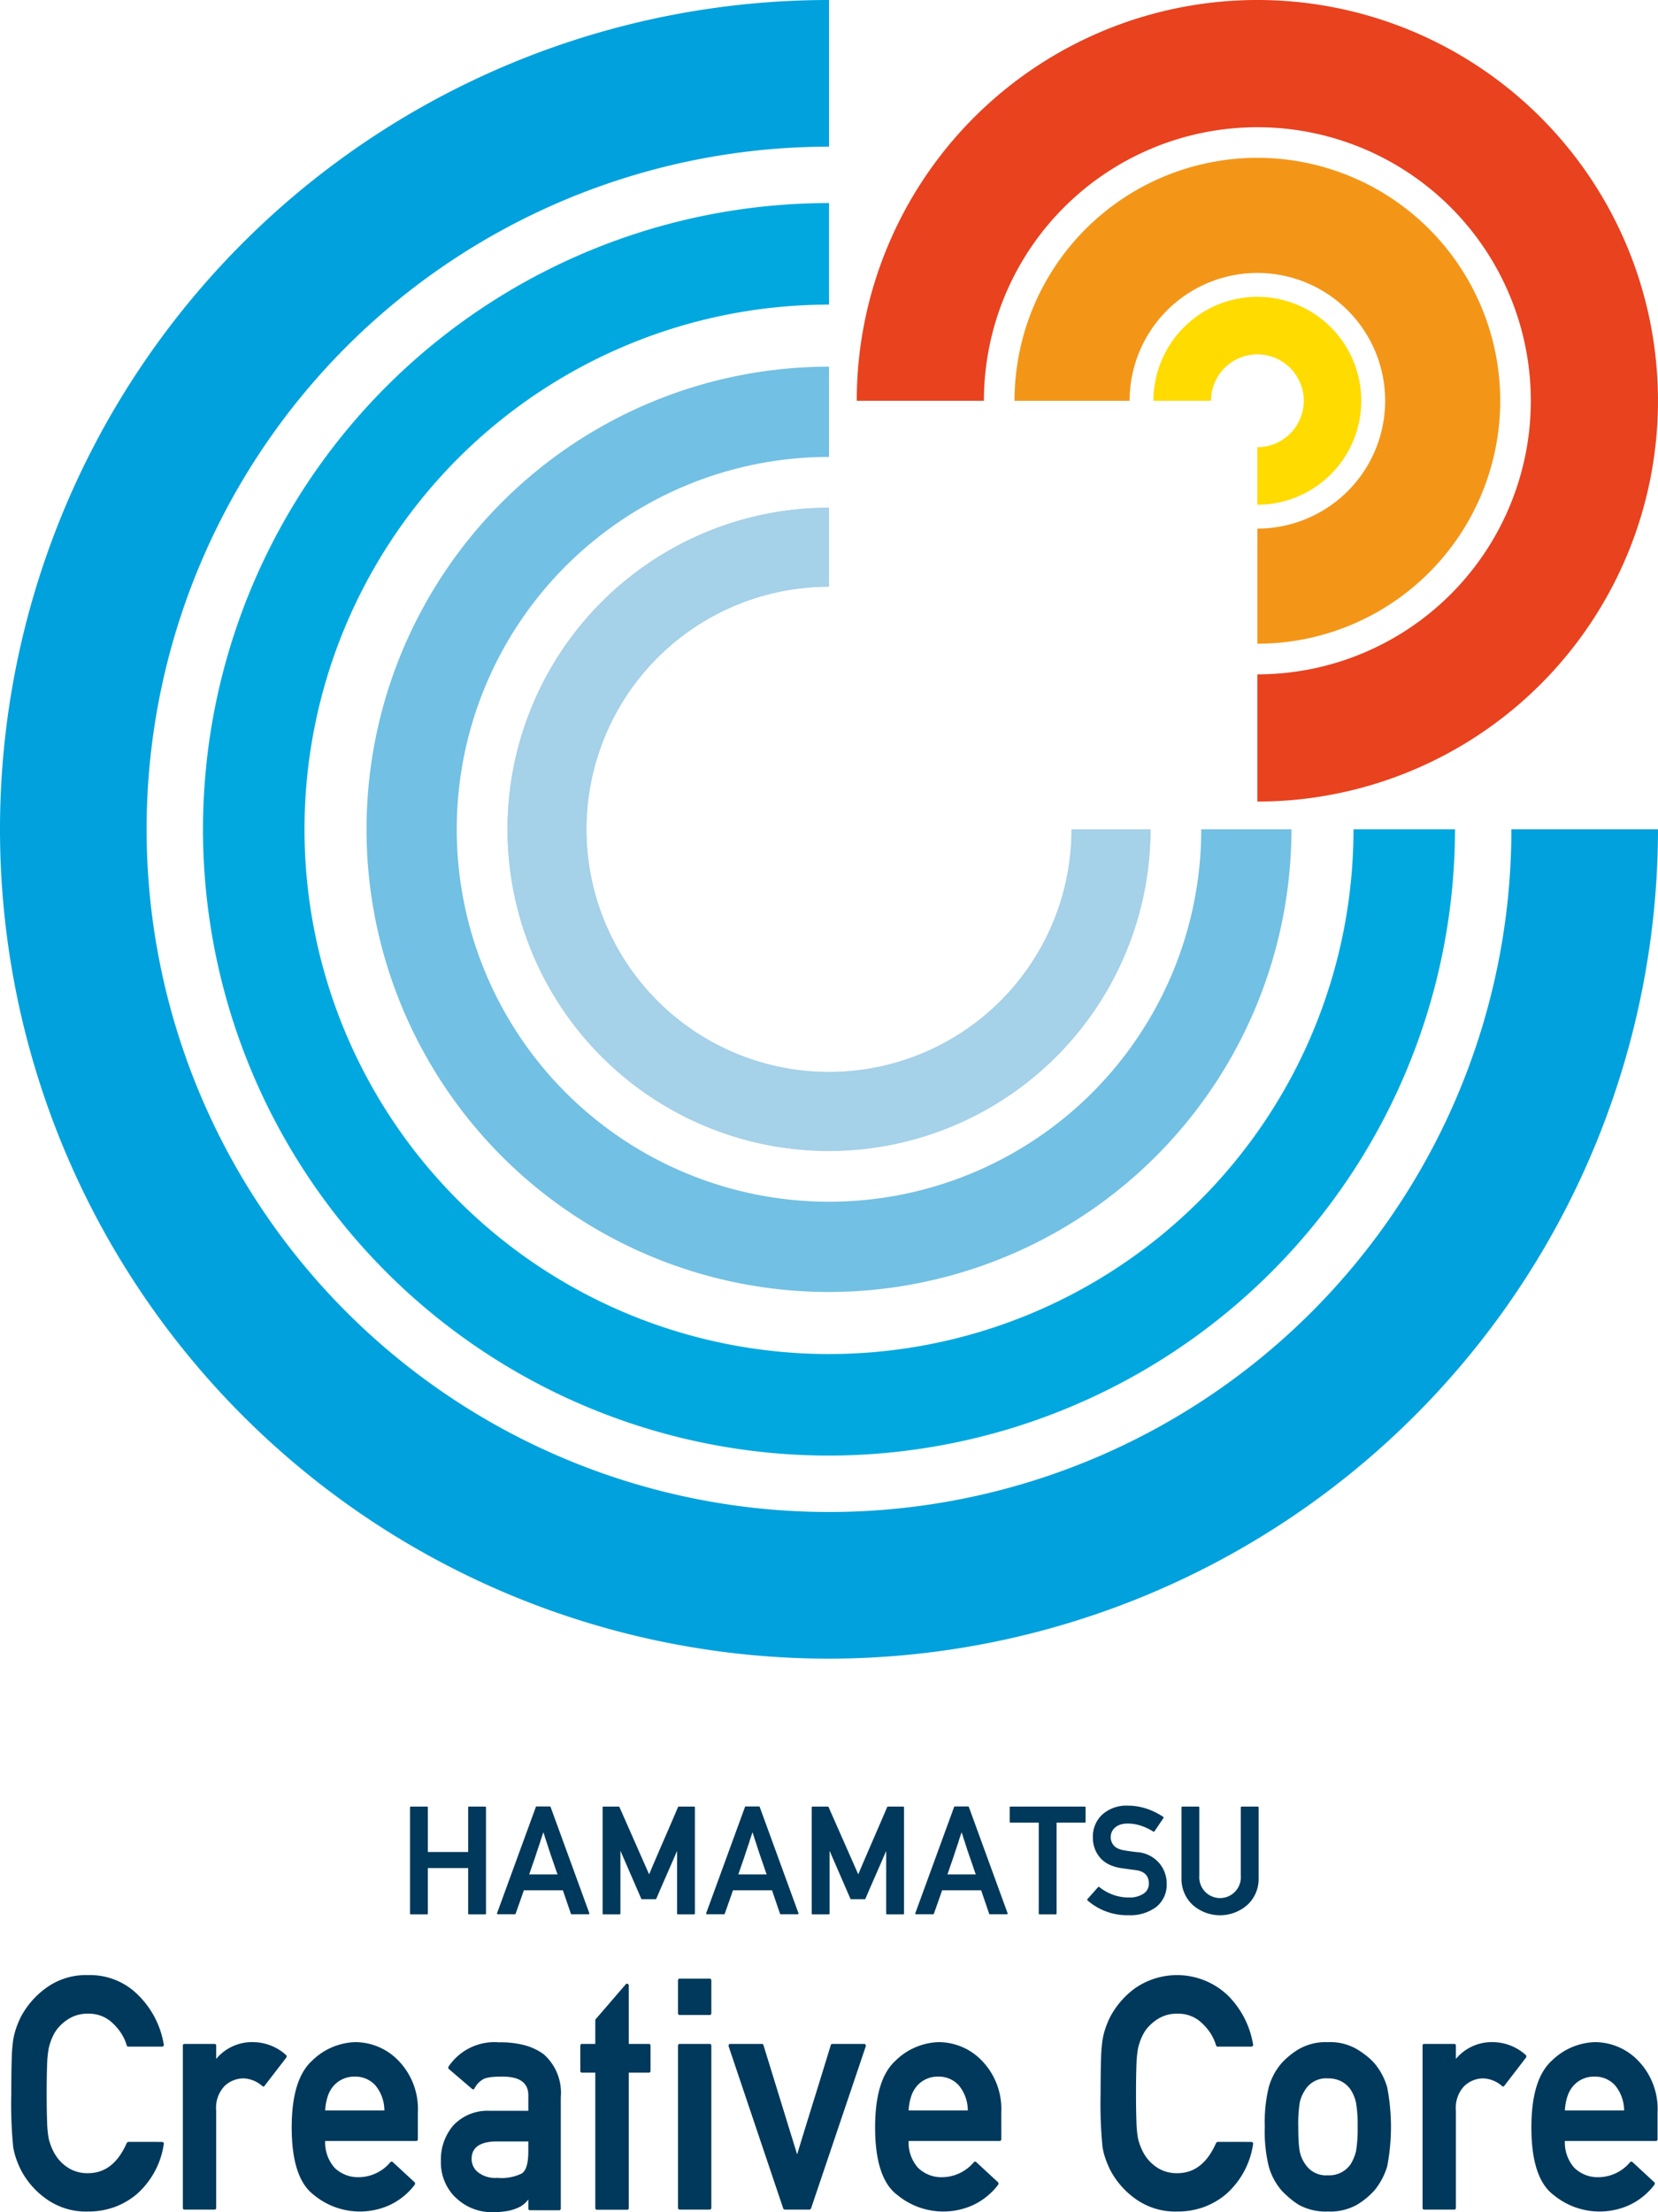
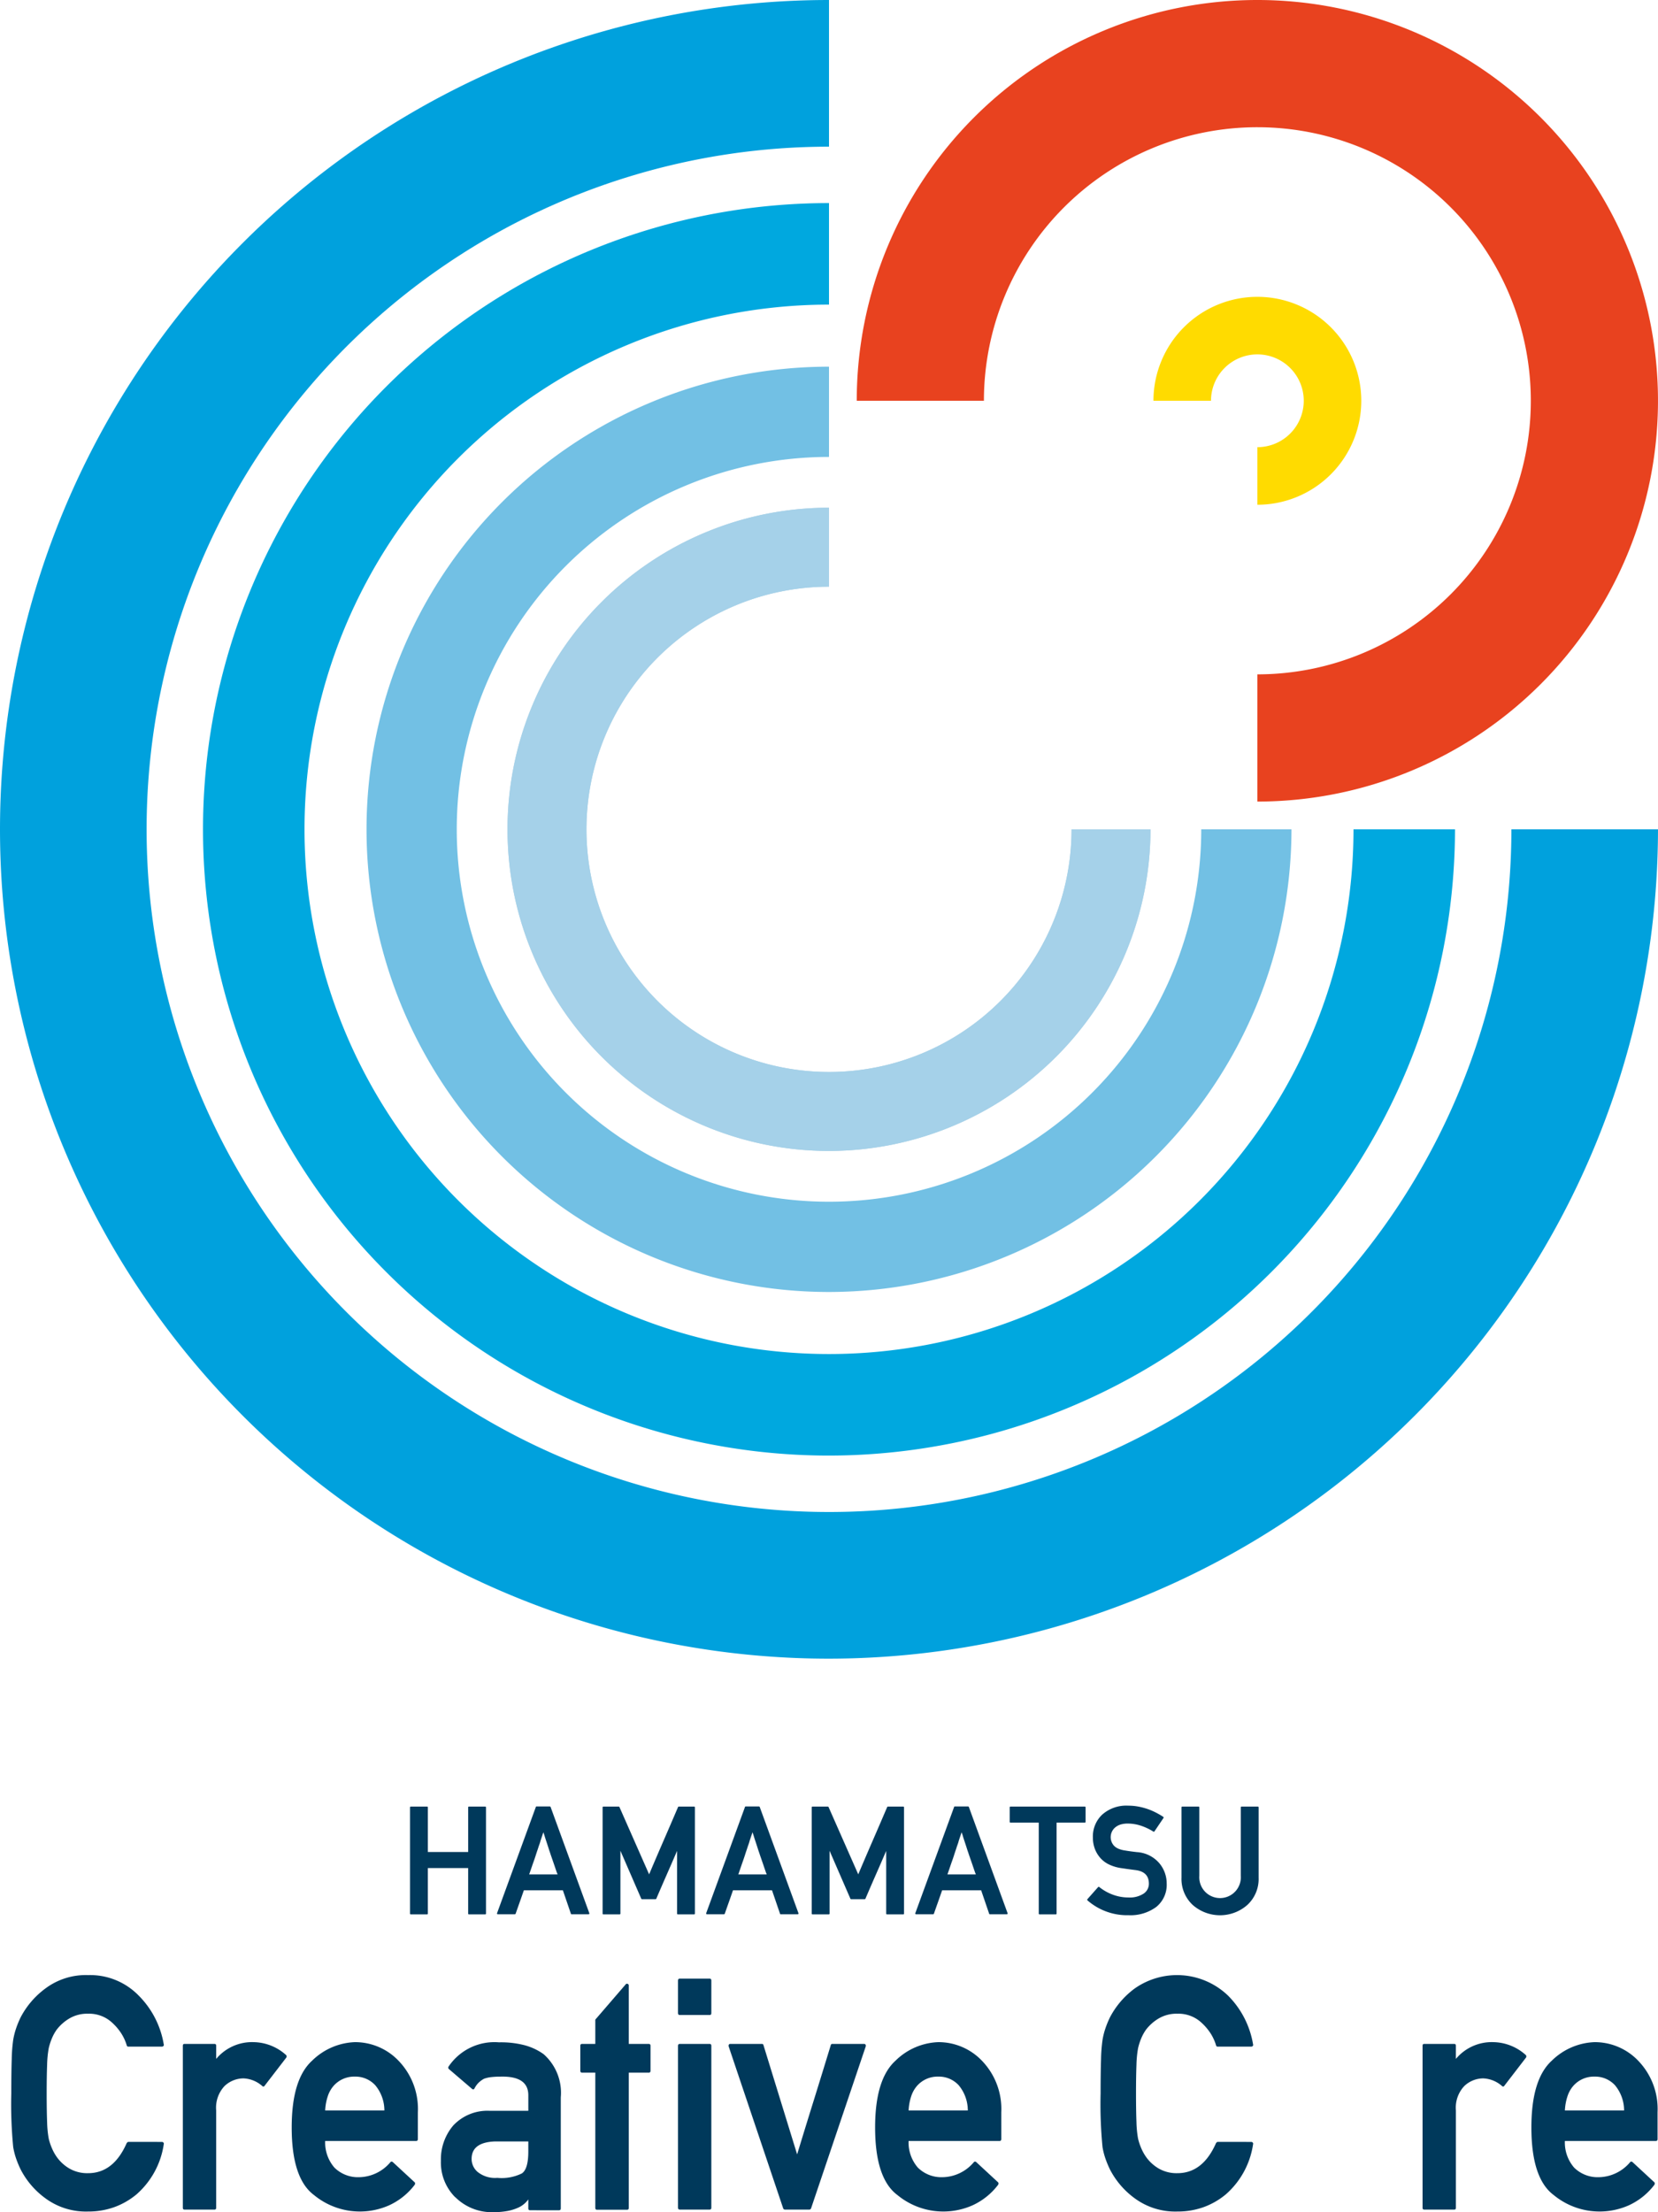
<svg xmlns="http://www.w3.org/2000/svg" width="57.93mm" height="77.261mm" viewBox="0 0 164.21 219.008">
  <g id="レイヤー_2" data-name="レイヤー 2">
    <g id="レイヤー_2-2" data-name="レイヤー 2">
      <g>
        <g>
          <path d="M16.042,212.054a.181.181,0,0,1,.146.071.169.169,0,0,1,.029.166,8.164,8.164,0,0,1-2.706,4.963,7.36,7.36,0,0,1-2.211,1.264,7.576,7.576,0,0,1-2.575.427,6.764,6.764,0,0,1-4.233-1.312,8.143,8.143,0,0,1-2.444-2.845,9.767,9.767,0,0,1-.451-1.082,7.163,7.163,0,0,1-.291-1.146,44.241,44.241,0,0,1-.189-5.31q0-2.071.043-3.383a15.936,15.936,0,0,1,.146-1.912,7.382,7.382,0,0,1,.291-1.153,9.446,9.446,0,0,1,.451-1.091,8.353,8.353,0,0,1,2.444-2.845,6.676,6.676,0,0,1,4.233-1.327,6.704,6.704,0,0,1,5.004,2.022,8.889,8.889,0,0,1,2.488,4.836.152.152,0,0,1-.029.158.189.189,0,0,1-.146.063h-3.331a.148.148,0,0,1-.16-.127,4.645,4.645,0,0,0-.539-1.177,5.303,5.303,0,0,0-.858-1.02,3.348,3.348,0,0,0-2.43-.933,3.486,3.486,0,0,0-1.862.475,4.426,4.426,0,0,0-1.236,1.09,4.279,4.279,0,0,0-.48.861,5.982,5.982,0,0,0-.32.988,10.474,10.474,0,0,0-.16,1.659q-.044,1.122-.044,2.813,0,1.723.044,2.837a10.431,10.431,0,0,0,.16,1.651,5.69,5.69,0,0,0,.328.972,4.549,4.549,0,0,0,.473.846,4.02,4.02,0,0,0,1.236,1.13,3.537,3.537,0,0,0,1.862.466q2.517,0,3.826-2.986a.933.933,0,0,1,.073-.071.131.131,0,0,1,.087-.04Z" style="fill: #00395b" />
          <path d="M18.268,218.755c-.106,0-.16-.063-.16-.189V202.54c0-.126.053-.189.16-.189h2.982c.106,0,.16.063.16.189v1.296a4.621,4.621,0,0,1,3.724-1.659,4.905,4.905,0,0,1,3.186,1.264.18.18,0,0,1,.065.127.211.211,0,0,1-.036.143l-2.139,2.781a.14.14,0,0,1-.233.031,2.992,2.992,0,0,0-1.862-.759,2.741,2.741,0,0,0-1.877.759,3.133,3.133,0,0,0-.829,2.418v9.625c0,.126-.054.189-.16.189Z" style="fill: #00395b" />
          <path d="M41.385,211.77c0,.127-.058.189-.175.189H32.205a3.792,3.792,0,0,0,.917,2.64,3.316,3.316,0,0,0,2.43.948,4.138,4.138,0,0,0,3.113-1.485.127.127,0,0,1,.102-.056.17.17,0,0,1,.131.04l2.153,1.991a.154.154,0,0,1,.058.126.247.247,0,0,1-.043.143,6.66,6.66,0,0,1-2.539,2.03,7.146,7.146,0,0,1-7.426-1.02q-2.212-1.642-2.211-6.7,0-4.772,2.022-6.606a6.368,6.368,0,0,1,4.233-1.833,5.949,5.949,0,0,1,4.365,1.881,6.874,6.874,0,0,1,1.876,5.057Zm-3.317-2.829a3.894,3.894,0,0,0-.902-2.497,2.656,2.656,0,0,0-2.022-.854,2.703,2.703,0,0,0-2.08.886,2.915,2.915,0,0,0-.597,1.043,5.239,5.239,0,0,0-.262,1.422Z" style="fill: #00395b" />
          <path d="M52.499,218.819c-.117,0-.175-.063-.175-.189v-.886a2.425,2.425,0,0,1-.473.498,2.384,2.384,0,0,1-.575.34,4.495,4.495,0,0,1-1.055.316,7.372,7.372,0,0,1-1.317.11,5.11,5.11,0,0,1-3.812-1.485v.016a4.863,4.863,0,0,1-1.425-3.619,5.174,5.174,0,0,1,1.222-3.492,4.636,4.636,0,0,1,3.608-1.454H52.325v-1.502q.029-1.958-2.764-1.881a8.063,8.063,0,0,0-.916.048,3.104,3.104,0,0,0-.742.174h.014a2.329,2.329,0,0,0-.523.387,2.082,2.082,0,0,0-.393.546q-.102.189-.262.047l-2.27-1.943a.205.205,0,0,1-.073-.119.167.167,0,0,1,.029-.134,5.47,5.47,0,0,1,4.99-2.402,9.395,9.395,0,0,1,2.473.269,5.826,5.826,0,0,1,1.95.901,5.098,5.098,0,0,1,1.702,4.282v10.984c0,.126-.058.189-.174.189Zm-.175-6.812H49.037q-2.343.079-2.328,1.754a1.683,1.683,0,0,0,.596,1.265,2.747,2.747,0,0,0,1.949.585,4.533,4.533,0,0,0,2.473-.459h-.014q.611-.442.611-2.149Z" style="fill: #00395b" />
          <path d="M59.133,218.771c-.116,0-.174-.062-.174-.189V205.195H57.649c-.116,0-.174-.063-.174-.189V202.54c0-.126.058-.189.174-.189h1.31V199.948l3.011-3.493a.16.16,0,0,1,.196-.047.174.174,0,0,1,.109.174v5.769H64.254c.116,0,.174.063.174.189V205.006c0,.126-.058.189-.174.189H62.275v13.386c0,.127-.058.189-.175.189Z" style="fill: #00395b" />
          <path d="M67.324,199.49q-.175,0-.175-.19v-3.224c0-.126.058-.189.175-.189H70.291c.106,0,.16.063.16.189V199.3q0,.19-.16.19Zm0,19.265c-.117,0-.175-.063-.175-.189V202.54c0-.126.058-.189.175-.189H70.291c.106,0,.16.063.16.189v16.025c0,.126-.053.189-.16.189Z" style="fill: #00395b" />
          <path d="M77.725,218.755a.157.157,0,0,1-.094-.039.176.176,0,0,1-.065-.087l-5.397-16.025a.216.216,0,0,1,.015-.174.141.141,0,0,1,.131-.079H75.456a.148.148,0,0,1,.16.126l3.332,10.811q.829-2.719,1.666-5.405.835-2.687,1.666-5.405a.148.148,0,0,1,.16-.126h3.143a.153.153,0,0,1,.145.079.214.214,0,0,1,.014.174L80.33,218.629a.188.188,0,0,1-.066.087.156.156,0,0,1-.094.039Z" style="fill: #00395b" />
          <path d="M99.169,211.77c0,.127-.059.189-.175.189H89.989a3.792,3.792,0,0,0,.917,2.64,3.313,3.313,0,0,0,2.429.948,4.137,4.137,0,0,0,3.113-1.485.128.128,0,0,1,.103-.056.171.171,0,0,1,.131.04l2.152,1.991a.153.153,0,0,1,.059.126.244.244,0,0,1-.044.143,6.654,6.654,0,0,1-2.538,2.03,7.147,7.147,0,0,1-7.427-1.02q-2.212-1.642-2.212-6.7,0-4.772,2.022-6.606a6.366,6.366,0,0,1,4.233-1.833,5.947,5.947,0,0,1,4.364,1.881,6.875,6.875,0,0,1,1.877,5.057Zm-3.317-2.829a3.892,3.892,0,0,0-.901-2.497,2.656,2.656,0,0,0-2.022-.854,2.703,2.703,0,0,0-2.08.886,2.922,2.922,0,0,0-.597,1.043,5.239,5.239,0,0,0-.262,1.422Z" style="fill: #00395b" />
          <path d="M123.929,212.054a.182.182,0,0,1,.146.071.168.168,0,0,1,.029.166,8.164,8.164,0,0,1-2.706,4.963,7.36,7.36,0,0,1-2.211,1.264,7.58,7.58,0,0,1-2.575.427,6.765,6.765,0,0,1-4.233-1.312,8.155,8.155,0,0,1-2.444-2.845,9.757,9.757,0,0,1-.45-1.082,7.011,7.011,0,0,1-.291-1.146,43.982,43.982,0,0,1-.189-5.31q0-2.071.044-3.383a15.629,15.629,0,0,1,.146-1.912,7.222,7.222,0,0,1,.291-1.153,9.437,9.437,0,0,1,.45-1.091,8.366,8.366,0,0,1,2.444-2.845,7.296,7.296,0,0,1,9.238.695,8.892,8.892,0,0,1,2.487,4.836.151.151,0,0,1-.029.158.19.19,0,0,1-.146.063h-3.331a.148.148,0,0,1-.16-.127,4.644,4.644,0,0,0-.538-1.177,5.359,5.359,0,0,0-.858-1.02,3.349,3.349,0,0,0-2.43-.933,3.484,3.484,0,0,0-1.862.475,4.44,4.44,0,0,0-1.236,1.09,4.281,4.281,0,0,0-.48.861,5.979,5.979,0,0,0-.319.988,10.462,10.462,0,0,0-.16,1.659q-.044,1.122-.044,2.813,0,1.723.044,2.837a10.418,10.418,0,0,0,.16,1.651,5.689,5.689,0,0,0,.327.972,4.577,4.577,0,0,0,.473.846,4.031,4.031,0,0,0,1.236,1.13,3.536,3.536,0,0,0,1.862.466q2.517,0,3.826-2.986c.02-.021.044-.045.072-.071a.133.133,0,0,1,.088-.04Z" style="fill: #00395b" />
-           <path d="M125.267,210.537a14.639,14.639,0,0,1,.393-3.903,6.224,6.224,0,0,1,1.251-2.355,7.563,7.563,0,0,1,1.717-1.406,5.37,5.37,0,0,1,2.896-.695,5.259,5.259,0,0,1,2.865.695,9.274,9.274,0,0,1,.997.695,6.183,6.183,0,0,1,.749.711,6.509,6.509,0,0,1,1.251,2.355,20.593,20.593,0,0,1,0,7.854,6.874,6.874,0,0,1-1.251,2.354,7.57,7.57,0,0,1-1.746,1.438,5.461,5.461,0,0,1-2.865.663,5.577,5.577,0,0,1-2.896-.663,8.417,8.417,0,0,1-.938-.695,9.152,9.152,0,0,1-.778-.743,6.266,6.266,0,0,1-1.251-2.354A14.677,14.677,0,0,1,125.267,210.537Zm9.194.031a12.728,12.728,0,0,0-.16-2.402,3.934,3.934,0,0,0-.538-1.296,2.561,2.561,0,0,0-.938-.821,2.84,2.84,0,0,0-1.302-.285,2.45,2.45,0,0,0-2.24,1.106,4.684,4.684,0,0,0-.343.625,3.171,3.171,0,0,0-.211.671,13.069,13.069,0,0,0-.146,2.371q0,.853.037,1.47a7.441,7.441,0,0,0,.108.979,3.291,3.291,0,0,0,.554,1.28,2.439,2.439,0,0,0,2.24,1.091,2.549,2.549,0,0,0,2.24-1.091,4.422,4.422,0,0,0,.538-1.28A13.146,13.146,0,0,0,134.462,210.569Z" style="fill: #00395b" />
          <path d="M141.052,218.755c-.107,0-.16-.063-.16-.189V202.54c0-.126.053-.189.16-.189h2.982c.106,0,.159.063.159.189v1.296a4.623,4.623,0,0,1,3.725-1.659,4.904,4.904,0,0,1,3.186,1.264.183.183,0,0,1,.066.127.214.214,0,0,1-.037.143l-2.139,2.781a.14.14,0,0,1-.232.031,2.993,2.993,0,0,0-1.862-.759,2.738,2.738,0,0,0-1.876.759,3.13,3.13,0,0,0-.83,2.418v9.625c0,.126-.053.189-.159.189Z" style="fill: #00395b" />
          <path d="M164.168,211.77c0,.127-.059.189-.175.189h-9.005a3.792,3.792,0,0,0,.917,2.64,3.313,3.313,0,0,0,2.429.948,4.137,4.137,0,0,0,3.113-1.485.128.128,0,0,1,.103-.056.171.171,0,0,1,.131.04l2.152,1.991a.153.153,0,0,1,.059.126.244.244,0,0,1-.044.143,6.654,6.654,0,0,1-2.538,2.03,7.147,7.147,0,0,1-7.427-1.02q-2.212-1.642-2.212-6.7,0-4.772,2.022-6.606a6.366,6.366,0,0,1,4.233-1.833,5.947,5.947,0,0,1,4.364,1.881,6.875,6.875,0,0,1,1.877,5.057Zm-3.317-2.829a3.892,3.892,0,0,0-.901-2.497,2.656,2.656,0,0,0-2.022-.854,2.703,2.703,0,0,0-2.08.886,2.922,2.922,0,0,0-.597,1.043,5.24,5.24,0,0,0-.262,1.422Z" style="fill: #00395b" />
        </g>
        <g>
          <path d="M46.454,189.527a.078.078,0,0,1-.088-.088v-4.498h-3.992v4.498a.078.078,0,0,1-.088.088H40.698a.078.078,0,0,1-.088-.088v-10.496a.078.078,0,0,1,.088-.088H42.287a.078.078,0,0,1,.088.088v4.409h3.992v-4.409a.078.078,0,0,1,.088-.088h1.589a.078.078,0,0,1,.088.088v10.496a.078.078,0,0,1-.088.088Z" style="fill: #00395b" />
          <path d="M49.311,189.519a.077.077,0,0,1-.073-.037.091.091,0,0,1-.007-.08l3.838-10.503a.069.069,0,0,1,.073-.059h1.311a.08.08,0,0,1,.047.019.082.082,0,0,1,.033.04l3.831,10.503a.091.091,0,0,1-.007.08.071.071,0,0,1-.066.037H56.613a.069.069,0,0,1-.073-.059l-.791-2.314H51.882q-.205.593-.406,1.161-.202.567-.407,1.153a.101.101,0,0,1-.081.059Zm5.911-3.947a.961.961,0,0,0-.04-.11,1.098,1.098,0,0,1-.041-.103q-.125-.359-.227-.663-.103-.303-.183-.53c-.034-.098-.067-.193-.099-.286s-.062-.181-.091-.264c-.024-.078-.049-.152-.073-.224-.024-.07-.049-.14-.073-.209-.044-.141-.089-.282-.135-.424q-.07-.212-.143-.439c-.024-.068-.05-.145-.077-.228-.027-.083-.055-.171-.084-.264-.015-.049-.026-.087-.033-.113-.008-.027-.016-.054-.026-.081-.01-.026-.021-.057-.033-.092-.013-.033-.028-.082-.048-.146-.054.162-.104.311-.15.447s-.089.264-.128.381a.726.726,0,0,0-.022.08.404.404,0,0,1-.022.074c-.024.083-.05.16-.077.234-.027.072-.052.146-.077.219-.024.079-.049.154-.073.228s-.049.145-.073.212q-.073.22-.15.462-.078.242-.172.505-.095.264-.198.568-.103.303-.264.766Z" style="fill: #00395b" />
          <path d="M59.77,189.527a.078.078,0,0,1-.088-.088v-10.496a.078.078,0,0,1,.088-.088h1.501a.091.091,0,0,1,.081.051l2.937,6.658q.71-1.677,1.428-3.329.718-1.651,1.436-3.329a.081.081,0,0,1,.081-.051h1.501a.078.078,0,0,1,.088.088v10.496a.078.078,0,0,1-.088.088H67.145a.078.078,0,0,1-.088-.088v-6.197q-.513,1.195-1.033,2.373-.52,1.181-1.025,2.366a.092.092,0,0,1-.081.044H63.593a.092.092,0,0,1-.081-.044l-2.065-4.753v6.211a.078.078,0,0,1-.088.088Z" style="fill: #00395b" />
          <path d="M70.024,189.519a.077.077,0,0,1-.073-.037.091.091,0,0,1-.007-.08l3.838-10.503a.069.069,0,0,1,.073-.059h1.311a.08.08,0,0,1,.047.019.082.082,0,0,1,.033.04l3.831,10.503a.091.091,0,0,1-.007.08.071.071,0,0,1-.066.037H77.326a.069.069,0,0,1-.073-.059l-.791-2.314H72.595q-.205.593-.406,1.161-.202.567-.407,1.153a.101.101,0,0,1-.081.059Zm5.911-3.947a.961.961,0,0,0-.04-.11,1.098,1.098,0,0,1-.041-.103q-.125-.359-.227-.663-.103-.303-.183-.53c-.034-.098-.067-.193-.099-.286s-.062-.181-.091-.264c-.024-.078-.049-.152-.073-.224-.024-.07-.049-.14-.073-.209-.044-.141-.089-.282-.135-.424q-.07-.212-.143-.439c-.024-.068-.05-.145-.077-.228-.027-.083-.055-.171-.084-.264-.015-.049-.026-.087-.033-.113-.008-.027-.016-.054-.026-.081-.01-.026-.021-.057-.033-.092-.013-.033-.028-.082-.048-.146-.054.162-.104.311-.15.447s-.089.264-.128.381a.726.726,0,0,0-.022.08.404.404,0,0,1-.022.074c-.024.083-.05.16-.077.234-.027.072-.052.146-.077.219-.024.079-.049.154-.073.228s-.049.145-.073.212q-.073.22-.15.462-.078.242-.172.505-.095.264-.198.568-.103.303-.264.766Z" style="fill: #00395b" />
          <path d="M80.482,189.527a.078.078,0,0,1-.088-.088v-10.496a.078.078,0,0,1,.088-.088h1.502a.09.09,0,0,1,.08.051l2.938,6.658q.71-1.677,1.428-3.329.718-1.651,1.436-3.329a.082.082,0,0,1,.081-.051h1.501a.078.078,0,0,1,.088.088v10.496a.078.078,0,0,1-.088.088H87.858a.078.078,0,0,1-.088-.088v-6.197q-.513,1.195-1.033,2.373-.52,1.181-1.025,2.366a.091.091,0,0,1-.08.044H84.306a.091.091,0,0,1-.08-.044l-2.065-4.753v6.211a.078.078,0,0,1-.088.088Z" style="fill: #00395b" />
          <path d="M90.736,189.519a.077.077,0,0,1-.073-.037.091.091,0,0,1-.007-.08L94.494,178.899a.069.069,0,0,1,.073-.059h1.311a.083.083,0,0,1,.048.019.084.084,0,0,1,.033.04L99.789,189.402a.091.091,0,0,1-.007.08.071.071,0,0,1-.066.037H98.039a.069.069,0,0,1-.073-.059l-.791-2.314H93.308q-.205.593-.406,1.161-.202.567-.407,1.153a.099.099,0,0,1-.08.059Zm5.911-3.947a.963.963,0,0,0-.04-.11q-.026-.059-.041-.103-.125-.359-.227-.663-.103-.303-.184-.53c-.034-.098-.067-.193-.099-.286-.032-.093-.062-.181-.092-.264-.024-.078-.049-.152-.073-.224-.024-.07-.049-.14-.073-.209-.044-.141-.089-.282-.135-.424q-.07-.212-.144-.439c-.024-.068-.05-.145-.076-.228q-.041-.125-.085-.264c-.015-.049-.025-.087-.032-.113-.008-.027-.017-.054-.026-.081-.01-.026-.021-.057-.032-.092-.013-.033-.028-.082-.048-.146-.054.162-.104.311-.15.447-.047.137-.089.264-.128.381a.74.74,0,0,0-.022.08.402.402,0,0,1-.021.074c-.024.083-.051.16-.077.234-.027.072-.053.146-.077.219-.024.079-.049.154-.073.228s-.049.145-.073.212q-.073.22-.149.462-.078.242-.173.505-.095.264-.197.568-.103.303-.264.766Z" style="fill: #00395b" />
          <path d="M102.968,189.527a.078.078,0,0,1-.088-.088V180.445h-2.79a.078.078,0,0,1-.088-.088v-1.414a.078.078,0,0,1,.088-.088h7.339a.078.078,0,0,1,.088.088v1.414a.078.078,0,0,1-.088.088h-2.783v8.994a.078.078,0,0,1-.088.088Z" style="fill: #00395b" />
          <path d="M108.754,186.831a.07.07,0,0,1,.059-.029.108.108,0,0,1,.066.021,4.747,4.747,0,0,0,1.329.751,4.482,4.482,0,0,0,1.586.282,2.498,2.498,0,0,0,1.479-.389,1.165,1.165,0,0,0,.513-.988q0-1.157-1.297-1.334h.008c-.122-.014-.238-.029-.348-.043-.11-.016-.22-.029-.33-.045-.109-.014-.223-.03-.337-.047-.115-.018-.24-.035-.377-.055a4.22,4.22,0,0,1-1.227-.349,2.717,2.717,0,0,1-.905-.67,2.967,2.967,0,0,1-.549-.927,3.168,3.168,0,0,1-.184-1.095,2.971,2.971,0,0,1,.923-2.263,3.598,3.598,0,0,1,2.586-.887,5.405,5.405,0,0,1,.956.084,6.644,6.644,0,0,1,.9.23,6.448,6.448,0,0,1,.835.349,7.768,7.768,0,0,1,.766.442.08.08,0,0,1,.021.125l-.886,1.311a.077.077,0,0,1-.117.022,5.681,5.681,0,0,0-1.216-.575,4.18,4.18,0,0,0-1.333-.216,2.429,2.429,0,0,0-.652.084,1.562,1.562,0,0,0-.542.274,1.262,1.262,0,0,0-.153,1.832,1.277,1.277,0,0,0,.432.296,2.557,2.557,0,0,0,.667.18c.142.024.308.05.498.077q.286.04.674.084a3.176,3.176,0,0,1,2.227,1.105,3.126,3.126,0,0,1,.725,2.008,2.811,2.811,0,0,1-1.032,2.314,4.296,4.296,0,0,1-2.739.82,5.976,5.976,0,0,1-4.072-1.465.071.071,0,0,1-.029-.059.108.108,0,0,1,.021-.066Z" style="fill: #00395b" />
          <path d="M117.016,178.943a.078.078,0,0,1,.088-.088h1.597c.054,0,.081.029.081.088v6.768a2.059,2.059,0,1,0,4.108,0v-6.768a.078.078,0,0,1,.088-.088h1.589a.078.078,0,0,1,.088.088v6.943a3.497,3.497,0,0,1-1.12,2.71,4.095,4.095,0,0,1-5.405,0,3.509,3.509,0,0,1-1.113-2.71Z" style="fill: #00395b" />
        </g>
        <path d="M82.105,164.211A82.105,82.105,0,0,1,82.105,0V14.521A67.585,67.585,0,1,0,149.69,82.106h14.52a82.198,82.198,0,0,1-82.105,82.105" style="fill: #00a1dd" />
        <path d="M82.105,144.105a62,62,0,1,1,0-124v10.053a51.947,51.947,0,1,0,51.947,51.947h10.053a62.07,62.07,0,0,1-62,62" style="fill: #00a8df" />
        <path d="M82.105,127.909a45.803,45.803,0,1,1,0-91.607v8.935a36.868,36.868,0,1,0,36.868,36.868h8.936a45.856,45.856,0,0,1-45.804,45.804" style="fill: #72c0e4" />
        <path d="M82.106,113.947a31.841,31.841,0,1,1,0-63.683v7.82a24.022,24.022,0,1,0,24.021,24.022h7.82a31.877,31.877,0,0,1-31.841,31.841" style="fill: #afd0e1" />
        <path d="M82.106,113.947a31.841,31.841,0,1,1,0-63.683v7.82a24.022,24.022,0,1,0,24.021,24.022h7.82a31.877,31.877,0,0,1-31.841,31.841" style="fill: #a5d1e9" />
        <path d="M124.531,79.356V66.762A27.083,27.083,0,1,0,97.448,39.678H84.853a39.678,39.678,0,1,1,39.678,39.678" style="fill: #e8421f" />
-         <path d="M124.532,63.73V52.331a12.654,12.654,0,1,0-12.653-12.653H100.48a24.052,24.052,0,1,1,24.052,24.052" style="fill: #f39618" />
        <path d="M124.532,49.97V44.271a4.593,4.593,0,1,0-4.593-4.593H114.239a10.292,10.292,0,1,1,10.293,10.293" style="fill: #ffdb00" />
      </g>
    </g>
  </g>
</svg>